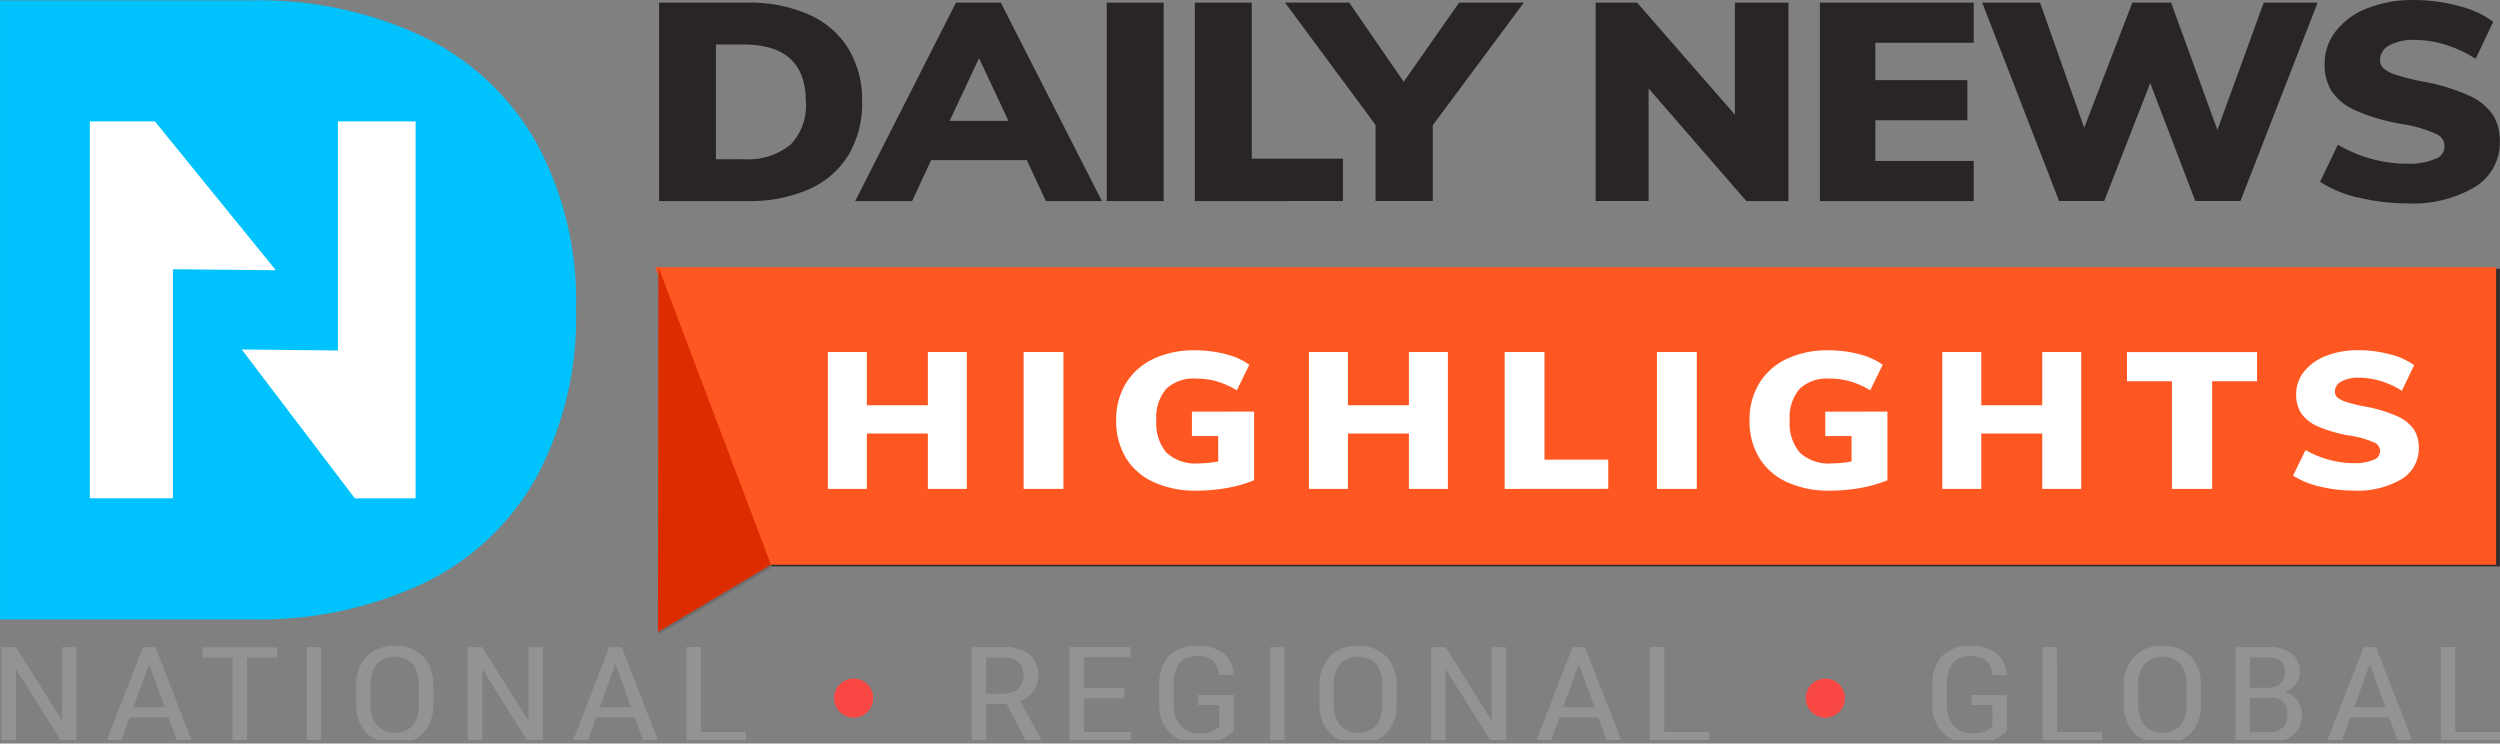
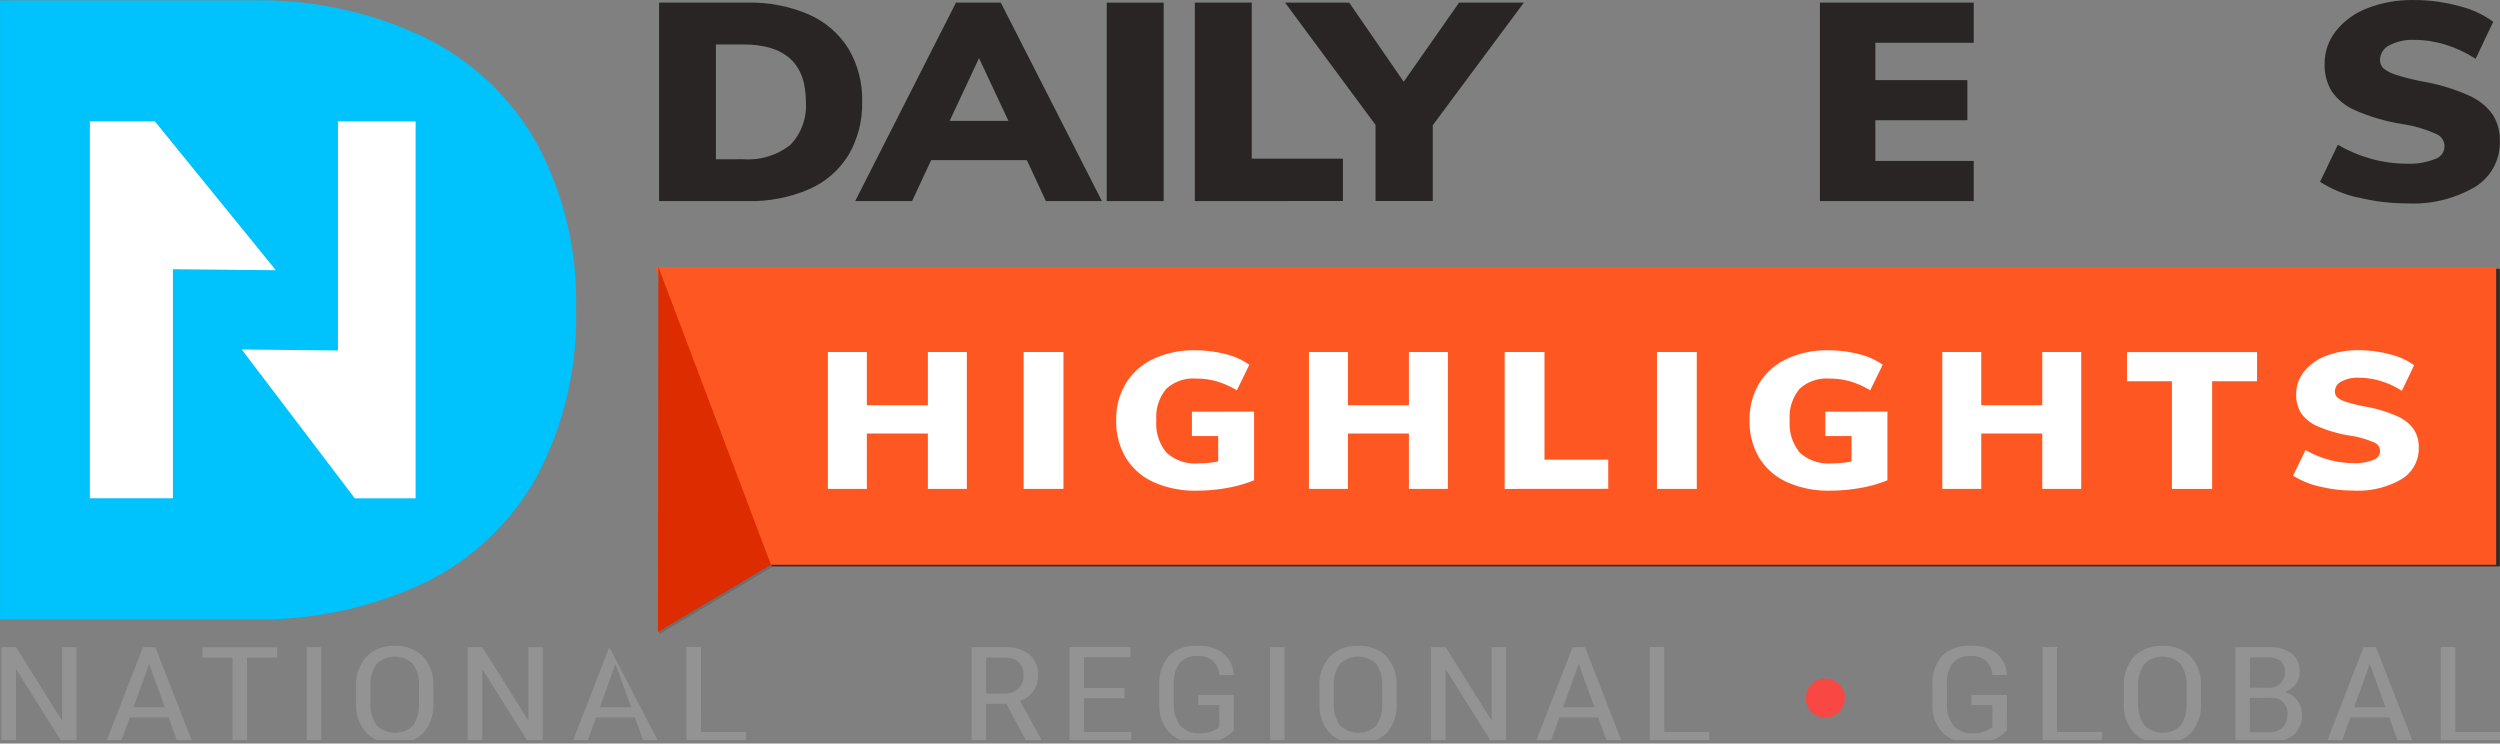
<svg xmlns="http://www.w3.org/2000/svg" viewBox="88.334 100.622 154.354 45.908" width="154.354px" height="45.908px">
  <rect x="88.334" y="100.622" width="154.354" height="45.908" fill="#808080" stroke="none" />
  <defs>
    <clipPath id="a">
      <rect width="164.227" height="50.15" fill="none" />
    </clipPath>
    <clipPath id="b">
      <rect width="164" height="50" fill="none" />
    </clipPath>
  </defs>
  <g transform="matrix(1, 0, 0, 1, 82.271, 96.313)">
    <path d="M319.9,143.047v0Z" transform="translate(-273.144 -122.141)" fill="#ff5722" />
    <path d="M319.9,143.047l6.944,18.373H433.559V143.047Z" transform="translate(-273.151 -122.141)" fill="#2c2a2a" />
    <path d="M319.932,143.275l-.027,22.536,6.976-4.152Z" transform="translate(-273.151 -122.336)" fill="#6e6e6e" />
    <g clip-path="url(#a)">
      <g>
        <path d="M 46.756 4.47 L 52.195 4.47 C 53.499 4.438 54.796 4.687 55.995 5.201 C 57.005 5.641 57.859 6.376 58.444 7.309 C 59.029 8.297 59.324 9.43 59.294 10.578 C 59.326 11.735 59.034 12.877 58.453 13.878 C 57.875 14.816 57.024 15.554 56.014 15.994 C 54.807 16.51 53.504 16.759 52.192 16.725 L 46.756 16.725 L 46.756 4.47 Z M 51.956 14.14 C 52.999 14.22 54.035 13.904 54.856 13.256 C 55.545 12.543 55.896 11.569 55.819 10.58 C 55.819 8.229 54.529 7.053 51.95 7.053 L 50.266 7.053 L 50.266 14.142 L 51.956 14.14 Z" fill="#292525" />
        <path d="M 70.638 16.723 L 69.461 14.194 L 63.555 14.194 L 62.378 16.723 L 58.864 16.723 L 65.087 4.47 L 67.853 4.47 L 74.097 16.723 L 70.638 16.723 Z M 64.697 11.77 L 68.323 11.77 L 66.51 7.899 L 64.697 11.77 Z" fill="#292525" />
        <rect width="3.514" height="12.251" fill="#292525" x="74.395" y="4.472" />
        <path d="M 79.834 16.723 L 79.834 4.47 L 83.348 4.47 L 83.348 14.105 L 88.977 14.105 L 88.977 16.72 L 79.834 16.723 Z" fill="#292525" />
        <path d="M 100.15 4.47 L 94.524 12.041 L 94.524 16.721 L 90.991 16.721 L 90.991 12.021 L 85.403 4.47 L 89.365 4.47 L 92.73 9.357 L 96.15 4.47 L 100.15 4.47 Z" fill="#292525" />
-         <path d="M 113.178 4.47 L 116.486 4.47 L 116.486 16.723 L 113.886 16.723 L 107.851 9.77 L 107.851 16.721 L 104.58 16.721 L 104.58 4.47 L 107.14 4.47 L 113.177 11.387 L 113.178 4.47 Z" fill="#292525" />
        <path d="M 118.429 16.723 L 118.429 4.47 L 127.924 4.47 L 127.924 6.95 L 121.85 6.95 L 121.85 9.256 L 127.532 9.256 L 127.532 11.733 L 121.85 11.733 L 121.85 14.245 L 127.924 14.245 L 127.924 16.723 L 118.429 16.723 Z" fill="#292525" />
-         <path d="M 145.829 4.47 L 149.157 4.47 L 144.391 16.721 L 141.606 16.721 L 138.821 9.443 L 135.98 16.721 L 133.195 16.721 L 128.447 4.47 L 132.017 4.47 L 134.746 12.195 L 137.717 4.47 L 140.109 4.47 L 142.969 12.333 L 145.829 4.47 Z" fill="#292525" />
        <path d="M 151.68 16.516 C 150.838 16.33 150.034 15.998 149.306 15.535 L 150.406 13.247 C 151.053 13.626 151.748 13.918 152.471 14.116 C 153.187 14.315 153.927 14.416 154.671 14.416 C 155.258 14.445 155.844 14.348 156.391 14.132 C 157.001 13.96 157.195 13.192 156.741 12.75 C 156.657 12.669 156.557 12.606 156.447 12.566 C 155.798 12.277 155.113 12.077 154.41 11.972 C 153.399 11.817 152.413 11.53 151.476 11.12 C 150.882 10.868 150.373 10.452 150.009 9.92 C 149.716 9.414 149.57 8.836 149.588 8.251 C 149.584 7.518 149.827 6.805 150.28 6.229 C 150.788 5.592 151.46 5.104 152.224 4.818 C 153.135 4.466 154.106 4.293 155.083 4.31 C 156.027 4.308 156.966 4.432 157.877 4.68 C 158.641 4.861 159.362 5.192 159.998 5.652 L 158.914 7.94 C 158.34 7.567 157.718 7.275 157.064 7.071 C 156.435 6.874 155.779 6.773 155.12 6.771 C 154.589 6.747 154.061 6.863 153.588 7.107 C 153.239 7.272 153.015 7.621 153.009 8.007 C 153.003 8.2 153.077 8.387 153.214 8.523 C 153.439 8.707 153.7 8.844 153.98 8.923 C 154.531 9.101 155.093 9.242 155.662 9.345 C 156.644 9.515 157.602 9.807 158.512 10.214 C 159.101 10.467 159.608 10.878 159.979 11.401 C 160.276 11.89 160.425 12.455 160.409 13.027 C 160.438 14.167 159.862 15.236 158.895 15.84 C 157.607 16.595 156.124 16.951 154.634 16.864 C 153.639 16.864 152.647 16.743 151.681 16.503" fill="#292525" />
      </g>
      <path d="M397.963,178.727h2.41V187.2h-2.41v-3.429h-3.772V187.2h-2.41v-8.477h2.41v3.3h3.772Z" transform="translate(-334.524 -152.607)" fill="#fff" />
      <rect width="2.462" height="8.477" transform="translate(69.359 26.12)" fill="#fff" />
      <path d="M522.267,181.792v4.25a8.106,8.106,0,0,1-1.67.476,10.636,10.636,0,0,1-1.892.167,6.171,6.171,0,0,1-2.639-.524,3.9,3.9,0,0,1-1.722-1.506,4.363,4.363,0,0,1-.6-2.328,4.294,4.294,0,0,1,.6-2.292,3.96,3.96,0,0,1,1.7-1.512,5.856,5.856,0,0,1,2.567-.53,7.4,7.4,0,0,1,1.905.238,4.3,4.3,0,0,1,1.46.655l-.773,1.583a5.371,5.371,0,0,0-1.238-.554,4.573,4.573,0,0,0-1.277-.173,2.453,2.453,0,0,0-1.853.637,2.726,2.726,0,0,0-.609,1.947,2.793,2.793,0,0,0,.635,2.012,2.617,2.617,0,0,0,1.958.655,6.459,6.459,0,0,0,1.231-.119V183.3H518.43v-1.512Z" transform="translate(-438.659 -151.981)" fill="#fff" />
      <path d="M601.468,178.727h2.41V187.2h-2.41v-3.429H597.7V187.2h-2.41v-8.477h2.41v3.3h3.772Z" transform="translate(-508.287 -152.607)" fill="#fff" />
      <path d="M678.086,187.2v-8.477h2.462v6.667h3.942v1.81Z" transform="translate(-578.986 -152.606)" fill="#fff" />
      <rect width="2.462" height="8.477" transform="translate(108.517 26.12)" fill="#fff" />
      <path d="M790.2,181.792v4.25a8.109,8.109,0,0,1-1.67.476,10.636,10.636,0,0,1-1.892.167,6.171,6.171,0,0,1-2.639-.524,3.9,3.9,0,0,1-1.722-1.506,4.364,4.364,0,0,1-.6-2.328,4.3,4.3,0,0,1,.6-2.292,3.96,3.96,0,0,1,1.7-1.512,5.857,5.857,0,0,1,2.567-.53,7.4,7.4,0,0,1,1.906.238,4.292,4.292,0,0,1,1.46.655l-.773,1.583a5.373,5.373,0,0,0-1.238-.554,4.571,4.571,0,0,0-1.277-.173,2.453,2.453,0,0,0-1.853.637,2.726,2.726,0,0,0-.609,1.947,2.794,2.794,0,0,0,.635,2.012,2.618,2.618,0,0,0,1.958.655,6.459,6.459,0,0,0,1.231-.119V183.3h-1.624v-1.512Z" transform="translate(-667.435 -151.981)" fill="#fff" />
      <path d="M869.4,178.727h2.41V187.2H869.4v-3.429h-3.772V187.2h-2.41v-8.477h2.41v3.3H869.4Z" transform="translate(-737.064 -152.607)" fill="#fff" />
      <path d="M944.138,187.2v-6.667h-2.776v-1.81H949.4v1.81h-2.777V187.2Z" transform="translate(-803.785 -152.606)" fill="#fff" />
      <path d="M1013.279,186.434a5.231,5.231,0,0,1-1.663-.679l.773-1.584a6.06,6.06,0,0,0,1.448.6,5.831,5.831,0,0,0,1.539.208,2.924,2.924,0,0,0,1.2-.2.568.568,0,0,0,.039-1.083,5.559,5.559,0,0,0-1.428-.411,8.336,8.336,0,0,1-2.056-.589,2.361,2.361,0,0,1-1.028-.828,2.154,2.154,0,0,1-.295-1.155,2.226,2.226,0,0,1,.484-1.4,3.158,3.158,0,0,1,1.362-.976,5.358,5.358,0,0,1,2-.351,7.494,7.494,0,0,1,1.958.256,4.21,4.21,0,0,1,1.486.673l-.76,1.583a5.281,5.281,0,0,0-1.3-.6,4.644,4.644,0,0,0-1.362-.208,2.155,2.155,0,0,0-1.073.232.7.7,0,0,0-.406.625.482.482,0,0,0,.144.357,1.483,1.483,0,0,0,.537.28,9.315,9.315,0,0,0,1.178.292,8.5,8.5,0,0,1,2,.6,2.437,2.437,0,0,1,1.028.821,2.042,2.042,0,0,1,.3,1.125,2.221,2.221,0,0,1-1.061,1.947,5.346,5.346,0,0,1-2.986.709,8.67,8.67,0,0,1-2.069-.25" transform="translate(-863.771 -151.98)" fill="#fff" />
      <path d="M79.962,96.5,71.824,86.468H67.449v25.4h5.589V96.429" transform="translate(-57.591 -73.831)" fill="#fff" />
      <path d="M137.355,101.836l7.608,10.028h4.09v-25.4h-5.224V101.9" transform="translate(-117.281 -73.831)" fill="#fff" />
    </g>
  </g>
  <g transform="matrix(1, 0, 0, 1, -251.729, 65.497)">
    <path d="M 380.691 51.659 Z" fill="#ff5722" style="stroke-width: 1.166;" />
    <path d="M 380.522 51.623 L 387.466 69.996 L 494.181 69.996 L 494.181 51.623 L 380.522 51.623 Z" fill="#ff5722" style="stroke-width: 1;" />
    <path d="M 380.713 51.606 L 380.686 74.142 L 387.662 69.99 L 380.713 51.606 Z" fill="#dd2c00" style="stroke-width: 1;" />
    <g clip-path="url(#b)" transform="matrix(1, 0, 0, 1, 334, 30.816)">
      <path d="M397.954,178.727h2.406v8.452h-2.406V183.76h-3.767v3.419h-2.406v-8.452h2.406v3.288h3.767Z" transform="translate(-334.603 -152.685)" fill="#fff" />
      <rect width="2.459" height="8.452" transform="translate(69.263 26.042)" fill="#fff" />
      <path d="M522.255,181.781v4.238a8.106,8.106,0,0,1-1.668.475,10.638,10.638,0,0,1-1.89.166,6.171,6.171,0,0,1-2.635-.522,3.892,3.892,0,0,1-1.72-1.5,4.345,4.345,0,0,1-.6-2.321,4.276,4.276,0,0,1,.6-2.285,3.952,3.952,0,0,1,1.7-1.508,5.855,5.855,0,0,1,2.563-.528,7.4,7.4,0,0,1,1.9.238,4.292,4.292,0,0,1,1.458.653l-.772,1.579a5.368,5.368,0,0,0-1.236-.552,4.573,4.573,0,0,0-1.275-.172,2.452,2.452,0,0,0-1.851.635,2.715,2.715,0,0,0-.608,1.941,2.782,2.782,0,0,0,.634,2.006,2.616,2.616,0,0,0,1.955.653,6.46,6.46,0,0,0,1.229-.119v-1.567h-1.622v-1.508Z" transform="translate(-438.763 -152.058)" fill="#fff" />
      <path d="M601.459,178.727h2.406v8.452h-2.406V183.76h-3.766v3.419h-2.406v-8.452h2.406v3.288h3.766Z" transform="translate(-508.408 -152.685)" fill="#fff" />
      <path d="M678.086,187.179v-8.452h2.459v6.647h3.937v1.8Z" transform="translate(-579.123 -152.684)" fill="#fff" />
      <rect width="2.459" height="8.452" transform="translate(108.366 26.042)" fill="#fff" />
      <path d="M790.189,181.781v4.238a8.108,8.108,0,0,1-1.667.475,10.638,10.638,0,0,1-1.89.166,6.17,6.17,0,0,1-2.635-.522,3.892,3.892,0,0,1-1.72-1.5,4.346,4.346,0,0,1-.6-2.321,4.277,4.277,0,0,1,.6-2.285,3.952,3.952,0,0,1,1.7-1.508,5.856,5.856,0,0,1,2.563-.528,7.4,7.4,0,0,1,1.9.238,4.289,4.289,0,0,1,1.458.653l-.771,1.579a5.369,5.369,0,0,0-1.236-.552,4.571,4.571,0,0,0-1.275-.172,2.452,2.452,0,0,0-1.851.635,2.715,2.715,0,0,0-.608,1.941,2.783,2.783,0,0,0,.634,2.006,2.617,2.617,0,0,0,1.955.653,6.459,6.459,0,0,0,1.229-.119v-1.567h-1.622v-1.508Z" transform="translate(-667.594 -152.058)" fill="#fff" />
      <path d="M869.394,178.727H871.8v8.452h-2.406V183.76h-3.766v3.419h-2.406v-8.452h2.406v3.288h3.766Z" transform="translate(-737.239 -152.685)" fill="#fff" />
      <path d="M944.135,187.179v-6.647h-2.773v-1.8h8.03v1.8h-2.773v6.647Z" transform="translate(-803.975 -152.684)" fill="#fff" />
      <path d="M1013.277,186.409a5.229,5.229,0,0,1-1.661-.677l.772-1.579a6.056,6.056,0,0,0,1.445.6,5.832,5.832,0,0,0,1.536.208,2.924,2.924,0,0,0,1.2-.2.566.566,0,0,0,.039-1.08,5.56,5.56,0,0,0-1.426-.41,8.333,8.333,0,0,1-2.053-.587,2.357,2.357,0,0,1-1.027-.825,2.145,2.145,0,0,1-.294-1.152,2.217,2.217,0,0,1,.484-1.395,3.154,3.154,0,0,1,1.36-.973,5.358,5.358,0,0,1,2-.35,7.5,7.5,0,0,1,1.955.255,4.207,4.207,0,0,1,1.484.671l-.758,1.579a5.277,5.277,0,0,0-1.295-.6,4.644,4.644,0,0,0-1.36-.208,2.155,2.155,0,0,0-1.072.231.7.7,0,0,0-.406.623.48.48,0,0,0,.144.356,1.481,1.481,0,0,0,.536.279,9.315,9.315,0,0,0,1.177.291,8.5,8.5,0,0,1,1.995.6,2.432,2.432,0,0,1,1.026.819,2.033,2.033,0,0,1,.3,1.122,2.214,2.214,0,0,1-1.059,1.941,5.345,5.345,0,0,1-2.982.706,8.671,8.671,0,0,1-2.066-.249" transform="translate(-863.976 -152.057)" fill="#fff" />
      <g transform="matrix(1.566, 0, 0, 1.566, -83.16, -21.975)" style="">
        <path d="M 59.99 46.049 L 59.418 46.049 L 57.605 43.159 L 57.605 46.049 L 57.033 46.049 L 57.033 42.298 L 57.605 42.298 L 59.424 45.198 L 59.424 42.298 L 59.99 42.298 L 59.99 46.049 Z" fill="#939393" />
        <path d="M 63.62 45.068 L 62.09 45.068 L 61.739 46.05 L 61.154 46.05 L 62.612 42.299 L 63.1 42.299 L 64.561 46.05 L 63.976 46.05 L 63.62 45.068 Z M 62.24 44.668 L 63.474 44.668 L 62.855 42.963 L 62.24 44.668 Z" fill="#939393" />
        <path d="M 67.903 42.707 L 66.712 42.707 L 66.712 46.053 L 66.143 46.053 L 66.143 42.707 L 64.955 42.707 L 64.955 42.307 L 67.903 42.307 L 67.903 42.707 Z" fill="#939393" />
        <rect width="0.569" height="3.751" fill="#939393" x="69.071" y="42.299" />
        <path d="M 74.06 44.504 C 74.088 44.935 73.946 45.359 73.665 45.686 C 73.366 45.976 72.959 46.127 72.543 46.101 C 72.136 46.124 71.737 45.979 71.438 45.701 C 71.152 45.392 71 44.982 71.017 44.561 L 71.017 43.855 C 70.991 43.425 71.135 43.002 71.417 42.676 C 71.712 42.381 72.119 42.226 72.536 42.25 C 72.948 42.225 73.352 42.373 73.651 42.658 C 73.935 42.978 74.082 43.397 74.06 43.824 L 74.06 44.504 Z M 73.491 43.847 C 73.515 43.534 73.432 43.222 73.256 42.962 C 72.858 42.574 72.224 42.574 71.826 42.962 C 71.648 43.214 71.562 43.52 71.582 43.828 L 71.582 44.5 C 71.561 44.811 71.646 45.12 71.823 45.376 C 72.215 45.769 72.848 45.779 73.252 45.399 C 73.425 45.15 73.51 44.849 73.492 44.546 L 73.491 43.847 Z" fill="#939393" />
        <path d="M 78.375 46.049 L 77.803 46.049 L 75.99 43.159 L 75.99 46.049 L 75.418 46.049 L 75.418 42.298 L 75.99 42.298 L 77.809 45.198 L 77.809 42.298 L 78.375 42.298 L 78.375 46.049 Z" fill="#939393" />
-         <path d="M 82.006 45.068 L 80.476 45.068 L 80.125 46.05 L 79.54 46.05 L 80.998 42.299 L 81.486 42.299 L 82.947 46.05 L 82.362 46.05 L 82.006 45.068 Z M 80.625 44.668 L 81.859 44.668 L 81.24 42.963 L 80.625 44.668 Z" fill="#939393" />
+         <path d="M 82.006 45.068 L 80.476 45.068 L 80.125 46.05 L 79.54 46.05 L 80.998 42.299 L 82.947 46.05 L 82.362 46.05 L 82.006 45.068 Z M 80.625 44.668 L 81.859 44.668 L 81.24 42.963 L 80.625 44.668 Z" fill="#939393" />
        <path d="M 84.613 45.645 L 86.388 45.645 L 86.388 46.045 L 84.04 46.045 L 84.04 42.294 L 84.612 42.294 L 84.613 45.645 Z" fill="#939393" />
        <path d="M 96.656 44.532 L 95.856 44.532 L 95.856 46.049 L 95.285 46.049 L 95.285 42.298 L 96.553 42.298 C 96.912 42.272 97.269 42.374 97.561 42.585 C 97.798 42.798 97.924 43.108 97.903 43.426 C 97.908 43.643 97.843 43.856 97.718 44.033 C 97.586 44.212 97.403 44.348 97.194 44.423 L 98.071 46.018 L 98.071 46.049 L 97.458 46.049 L 96.656 44.532 Z M 95.856 44.132 L 96.546 44.132 C 96.754 44.143 96.958 44.074 97.117 43.941 C 97.26 43.811 97.338 43.624 97.33 43.43 C 97.33 42.948 97.067 42.707 96.54 42.707 L 95.856 42.707 L 95.856 44.132 Z" fill="#939393" />
        <path d="M 101.311 44.315 L 99.711 44.315 L 99.711 45.644 L 101.577 45.644 L 101.577 46.044 L 99.142 46.044 L 99.142 42.293 L 101.542 42.293 L 101.542 42.693 L 99.711 42.693 L 99.711 43.907 L 101.311 43.907 L 101.311 44.315 Z" fill="#939393" />
        <path d="M 105.617 45.583 L 105.517 45.683 C 105.169 45.981 104.718 46.131 104.261 46.098 C 103.839 46.123 103.425 45.979 103.109 45.698 C 102.816 45.393 102.662 44.981 102.682 44.558 L 102.682 43.821 C 102.649 43.393 102.786 42.968 103.063 42.64 C 103.373 42.357 103.785 42.215 104.203 42.247 C 104.565 42.226 104.923 42.332 105.215 42.547 C 105.465 42.76 105.61 43.07 105.615 43.398 L 105.046 43.398 C 105.036 43.193 104.952 42.999 104.811 42.851 C 104.643 42.706 104.424 42.634 104.203 42.651 C 103.937 42.628 103.675 42.725 103.488 42.915 C 103.315 43.161 103.232 43.459 103.252 43.759 L 103.252 44.524 C 103.231 44.836 103.324 45.144 103.513 45.393 C 103.705 45.601 103.98 45.711 104.262 45.693 C 104.509 45.71 104.755 45.645 104.962 45.508 L 105.046 45.444 L 105.046 44.582 L 104.219 44.582 L 104.219 44.182 L 105.619 44.182 L 105.617 45.583 Z" fill="#939393" />
        <rect width="0.569" height="3.751" fill="#939393" x="107.05" y="42.299" />
        <path d="M 112.039 44.504 C 112.067 44.935 111.925 45.359 111.644 45.686 C 111.345 45.977 110.938 46.127 110.522 46.101 C 110.115 46.124 109.716 45.979 109.417 45.701 C 109.131 45.392 108.979 44.982 108.996 44.561 L 108.996 43.855 C 108.97 43.425 109.114 43.002 109.396 42.676 C 109.691 42.381 110.098 42.226 110.515 42.25 C 110.927 42.226 111.331 42.373 111.63 42.658 C 111.914 42.978 112.061 43.397 112.039 43.824 L 112.039 44.504 Z M 111.47 43.847 C 111.494 43.534 111.411 43.222 111.235 42.962 C 110.837 42.574 110.203 42.574 109.805 42.962 C 109.627 43.214 109.541 43.52 109.561 43.828 L 109.561 44.5 C 109.54 44.811 109.625 45.12 109.802 45.376 C 110.194 45.769 110.827 45.779 111.231 45.399 C 111.404 45.149 111.488 44.849 111.47 44.546 L 111.47 43.847 Z" fill="#939393" />
        <path d="M 116.354 46.049 L 115.782 46.049 L 113.969 43.159 L 113.969 46.049 L 113.397 46.049 L 113.397 42.298 L 113.969 42.298 L 115.788 45.198 L 115.788 42.298 L 116.354 42.298 L 116.354 46.049 Z" fill="#939393" />
        <path d="M 119.985 45.068 L 118.455 45.068 L 118.104 46.05 L 117.519 46.05 L 118.977 42.299 L 119.465 42.299 L 120.927 46.05 L 120.343 46.05 L 119.985 45.068 Z M 118.604 44.668 L 119.838 44.668 L 119.219 42.963 L 118.604 44.668 Z" fill="#939393" />
        <path d="M 122.592 45.645 L 124.368 45.645 L 124.368 46.045 L 122.02 46.045 L 122.02 42.294 L 122.592 42.294 L 122.592 45.645 Z" fill="#939393" />
        <path d="M 136.099 45.583 L 135.999 45.683 C 135.651 45.981 135.2 46.131 134.743 46.098 C 134.321 46.123 133.907 45.979 133.591 45.698 C 133.298 45.393 133.144 44.981 133.164 44.558 L 133.164 43.821 C 133.131 43.393 133.268 42.968 133.545 42.64 C 133.854 42.357 134.267 42.215 134.685 42.247 C 135.047 42.226 135.405 42.332 135.697 42.547 C 135.947 42.76 136.092 43.07 136.097 43.398 L 135.528 43.398 C 135.518 43.193 135.434 42.999 135.293 42.851 C 135.125 42.706 134.906 42.634 134.685 42.651 C 134.419 42.628 134.157 42.725 133.97 42.915 C 133.797 43.161 133.714 43.459 133.734 43.759 L 133.734 44.524 C 133.713 44.836 133.806 45.144 133.995 45.393 C 134.187 45.601 134.462 45.711 134.744 45.693 C 134.991 45.71 135.237 45.645 135.444 45.508 L 135.528 45.444 L 135.528 44.582 L 134.701 44.582 L 134.701 44.182 L 136.101 44.182 L 136.099 45.583 Z" fill="#939393" />
        <path d="M 138.078 45.645 L 139.853 45.645 L 139.853 46.045 L 137.505 46.045 L 137.505 42.294 L 138.077 42.294 L 138.078 45.645 Z" fill="#939393" />
        <path d="M 143.752 44.504 C 143.78 44.935 143.638 45.359 143.357 45.686 C 143.058 45.976 142.651 46.127 142.235 46.101 C 141.828 46.124 141.429 45.979 141.13 45.701 C 140.844 45.392 140.692 44.982 140.709 44.561 L 140.709 43.855 C 140.684 43.425 140.827 43.002 141.109 42.676 C 141.404 42.381 141.811 42.226 142.228 42.25 C 142.64 42.226 143.044 42.373 143.343 42.658 C 143.627 42.978 143.774 43.397 143.752 43.824 L 143.752 44.504 Z M 143.183 43.847 C 143.207 43.534 143.124 43.222 142.948 42.962 C 142.551 42.574 141.916 42.574 141.518 42.962 C 141.34 43.214 141.254 43.52 141.274 43.828 L 141.274 44.5 C 141.253 44.811 141.338 45.12 141.515 45.376 C 141.907 45.769 142.54 45.779 142.944 45.399 C 143.117 45.15 143.202 44.849 143.184 44.546 L 143.183 43.847 Z" fill="#939393" />
        <path d="M 145.109 46.05 L 145.109 42.299 L 146.399 42.299 C 146.729 42.275 147.057 42.363 147.33 42.549 C 147.548 42.735 147.664 43.013 147.643 43.299 C 147.645 43.467 147.589 43.631 147.484 43.763 C 147.371 43.903 147.223 44.01 147.055 44.075 C 147.251 44.12 147.426 44.232 147.548 44.392 C 147.672 44.559 147.736 44.762 147.73 44.969 C 147.745 45.27 147.622 45.562 147.396 45.762 C 147.124 45.971 146.785 46.073 146.443 46.051 L 145.109 46.05 Z M 145.678 43.899 L 146.409 43.899 C 146.583 43.907 146.754 43.848 146.886 43.734 C 147.122 43.487 147.129 43.101 146.903 42.845 C 146.758 42.741 146.581 42.691 146.403 42.704 L 145.682 42.704 L 145.678 43.899 Z M 145.678 44.299 L 145.678 45.649 L 146.455 45.649 C 146.642 45.659 146.826 45.596 146.968 45.473 C 147.101 45.342 147.17 45.159 147.158 44.973 C 147.215 44.572 146.867 44.231 146.468 44.296 L 145.678 44.299 Z" fill="#939393" />
        <path d="M 151.172 45.068 L 149.642 45.068 L 149.291 46.05 L 148.706 46.05 L 150.164 42.299 L 150.652 42.299 L 152.113 46.05 L 151.528 46.05 L 151.172 45.068 Z M 149.791 44.668 L 151.025 44.668 L 150.406 42.963 L 149.791 44.668 Z" fill="#939393" />
        <path d="M 153.779 45.645 L 155.555 45.645 L 155.555 46.045 L 153.207 46.045 L 153.207 42.294 L 153.779 42.294 L 153.779 45.645 Z" fill="#939393" />
        <path d="M 129.712 44.308 C 129.713 44.902 129.071 45.273 128.556 44.977 C 128.042 44.681 128.041 43.939 128.555 43.642 C 128.672 43.574 128.805 43.538 128.941 43.538 C 129.367 43.537 129.712 43.882 129.712 44.308" fill="#f94743" />
-         <path d="M 91.402 44.308 C 91.403 44.902 90.761 45.273 90.246 44.977 C 89.732 44.681 89.731 43.939 90.245 43.642 C 90.362 43.574 90.495 43.538 90.631 43.538 C 91.057 43.537 91.402 43.882 91.402 44.308" fill="#f94743" />
      </g>
      <g style="" transform="matrix(0.919, 0, 0, 0.919, 2.564, 0.226)">
        <path d="M 3.81 4.47 L 20.593 4.47 C 24.646 4.365 28.667 5.215 32.33 6.952 C 35.518 8.513 38.154 11.008 39.886 14.106 C 41.708 17.516 42.612 21.341 42.51 25.206 C 42.611 29.094 41.716 32.944 39.91 36.389 C 38.202 39.502 35.573 42.011 32.383 43.572 C 28.699 45.314 24.657 46.164 20.583 46.054 L 3.81 46.054 L 3.81 4.47 Z" fill="#00c2fc" />
        <path d="M 22.34 22.598 L 14.213 12.598 L 9.844 12.598 L 9.844 37.919 L 15.425 37.919 L 15.425 22.531" fill="#fff" />
        <path d="M 20.046 27.922 L 27.646 37.922 L 31.73 37.922 L 31.73 12.6 L 26.511 12.6 L 26.511 27.99" fill="#fff" />
      </g>
    </g>
  </g>
</svg>